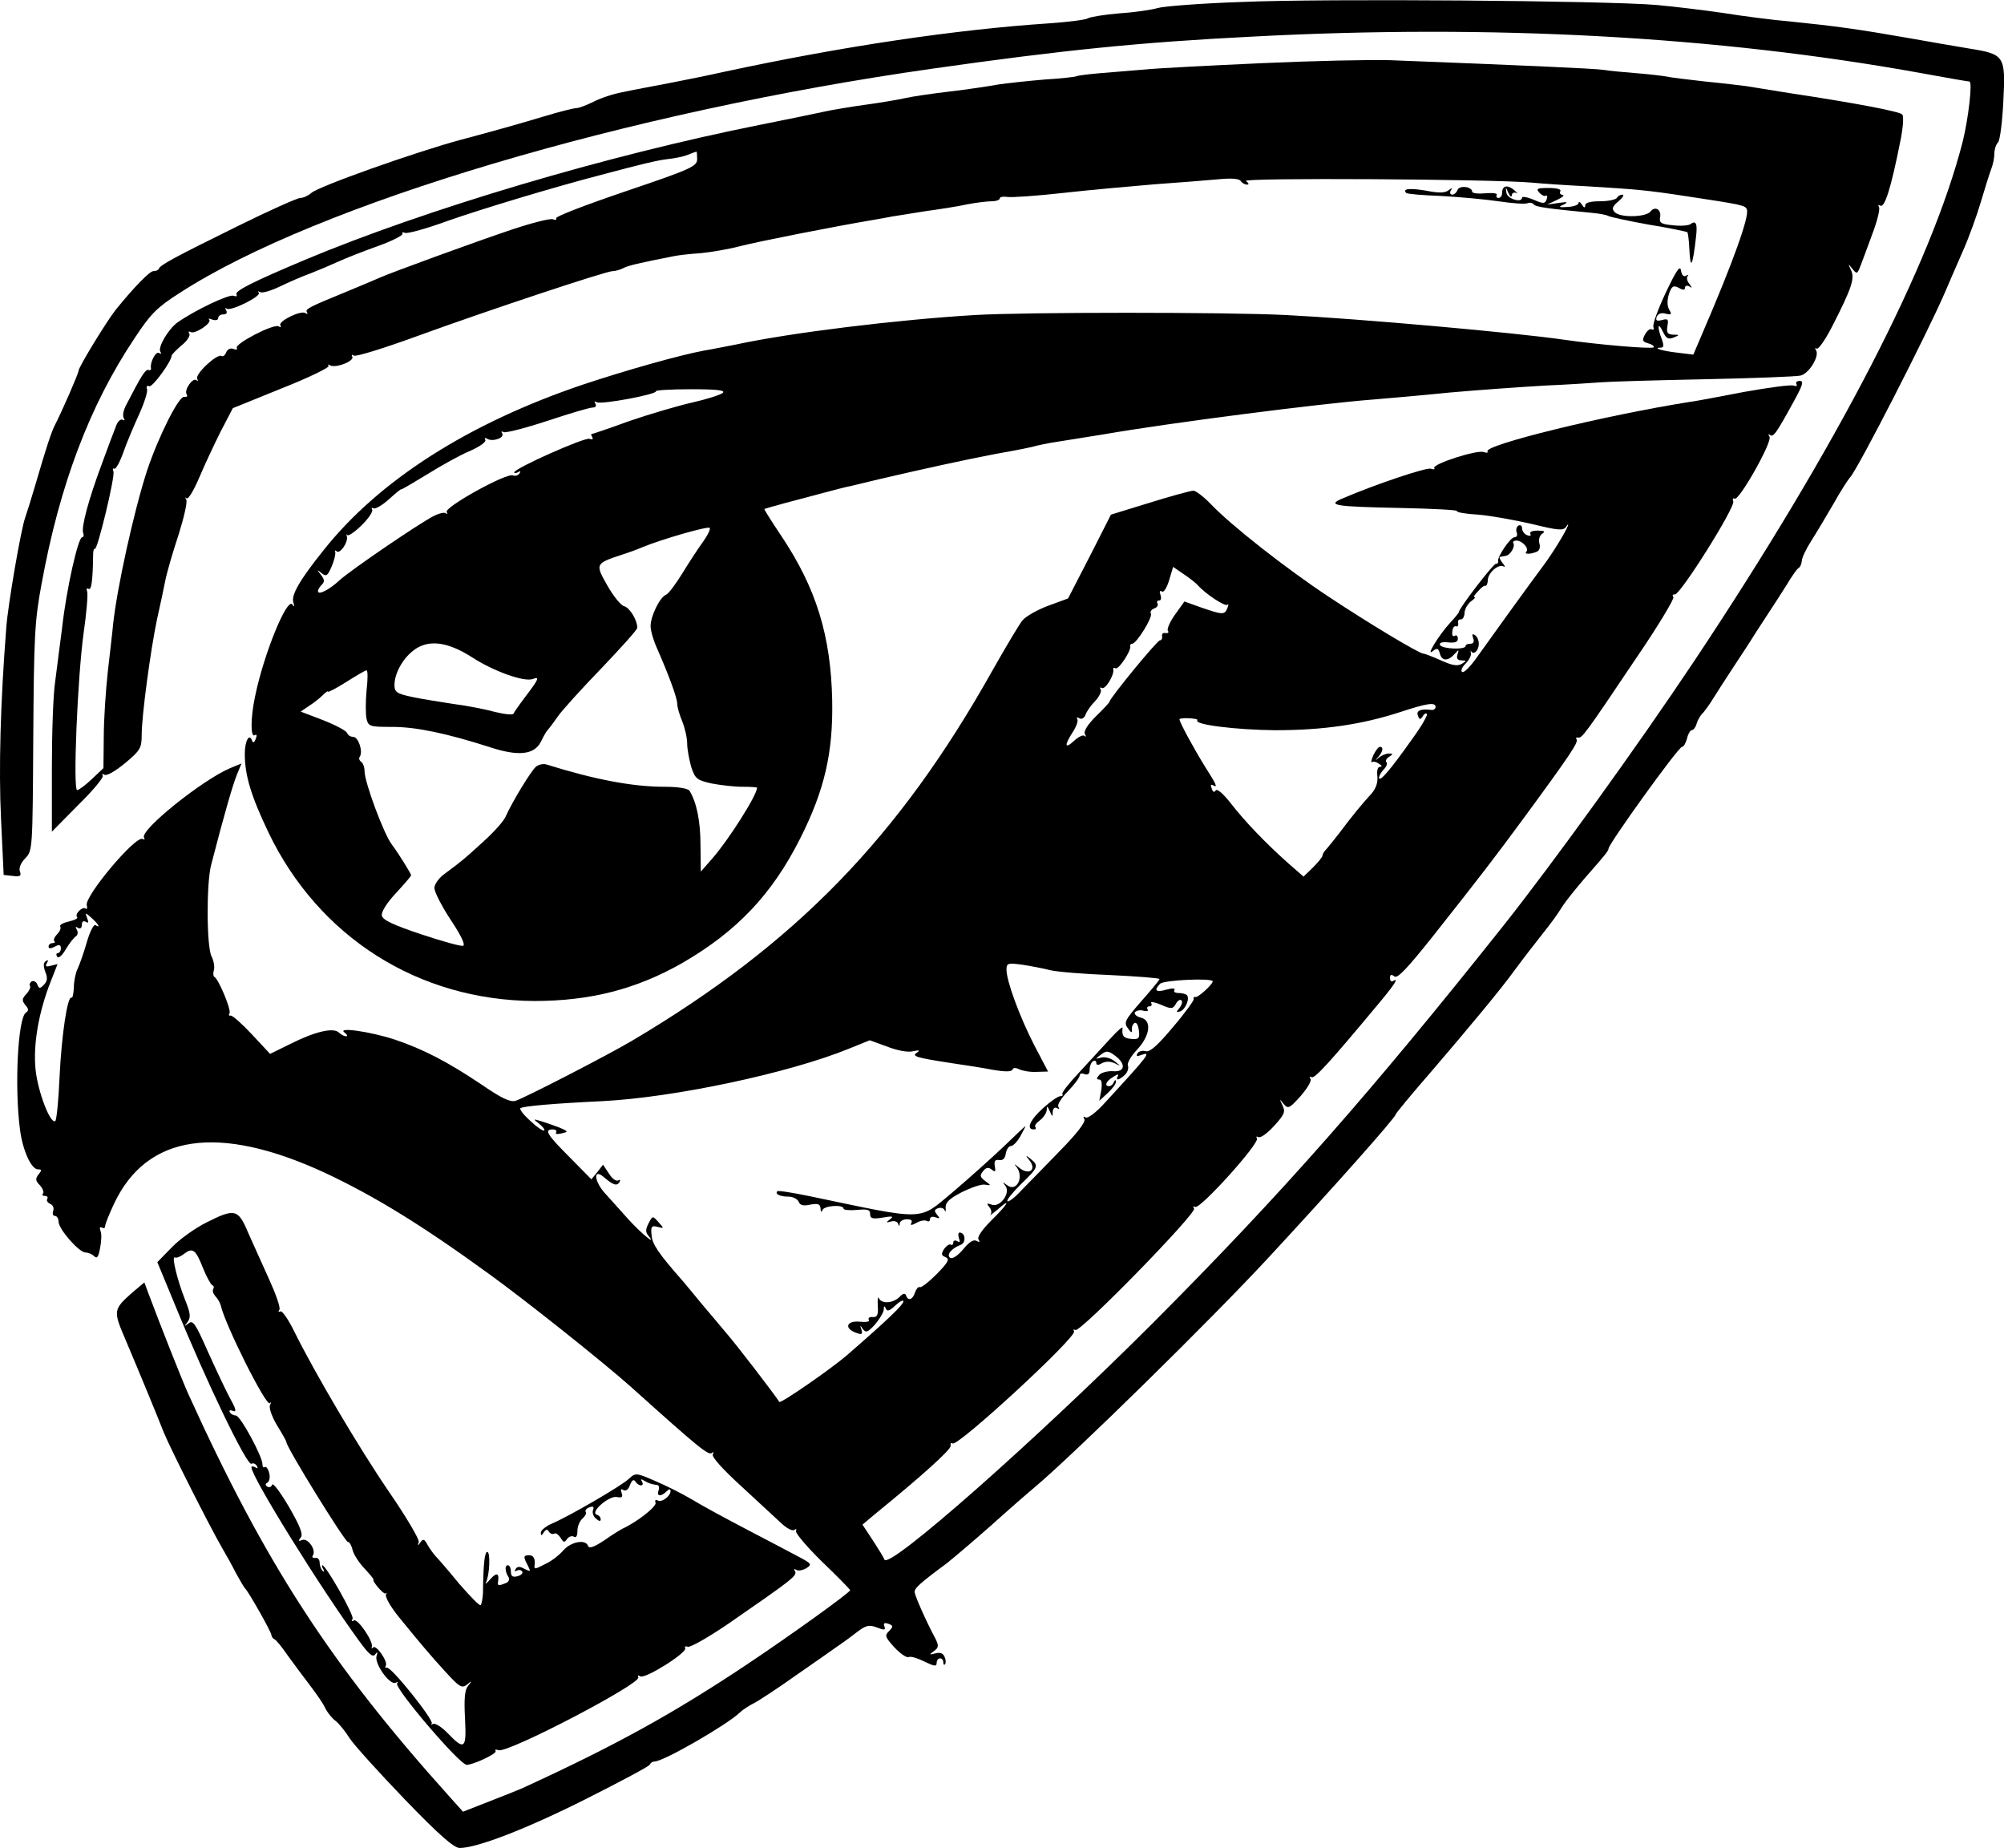
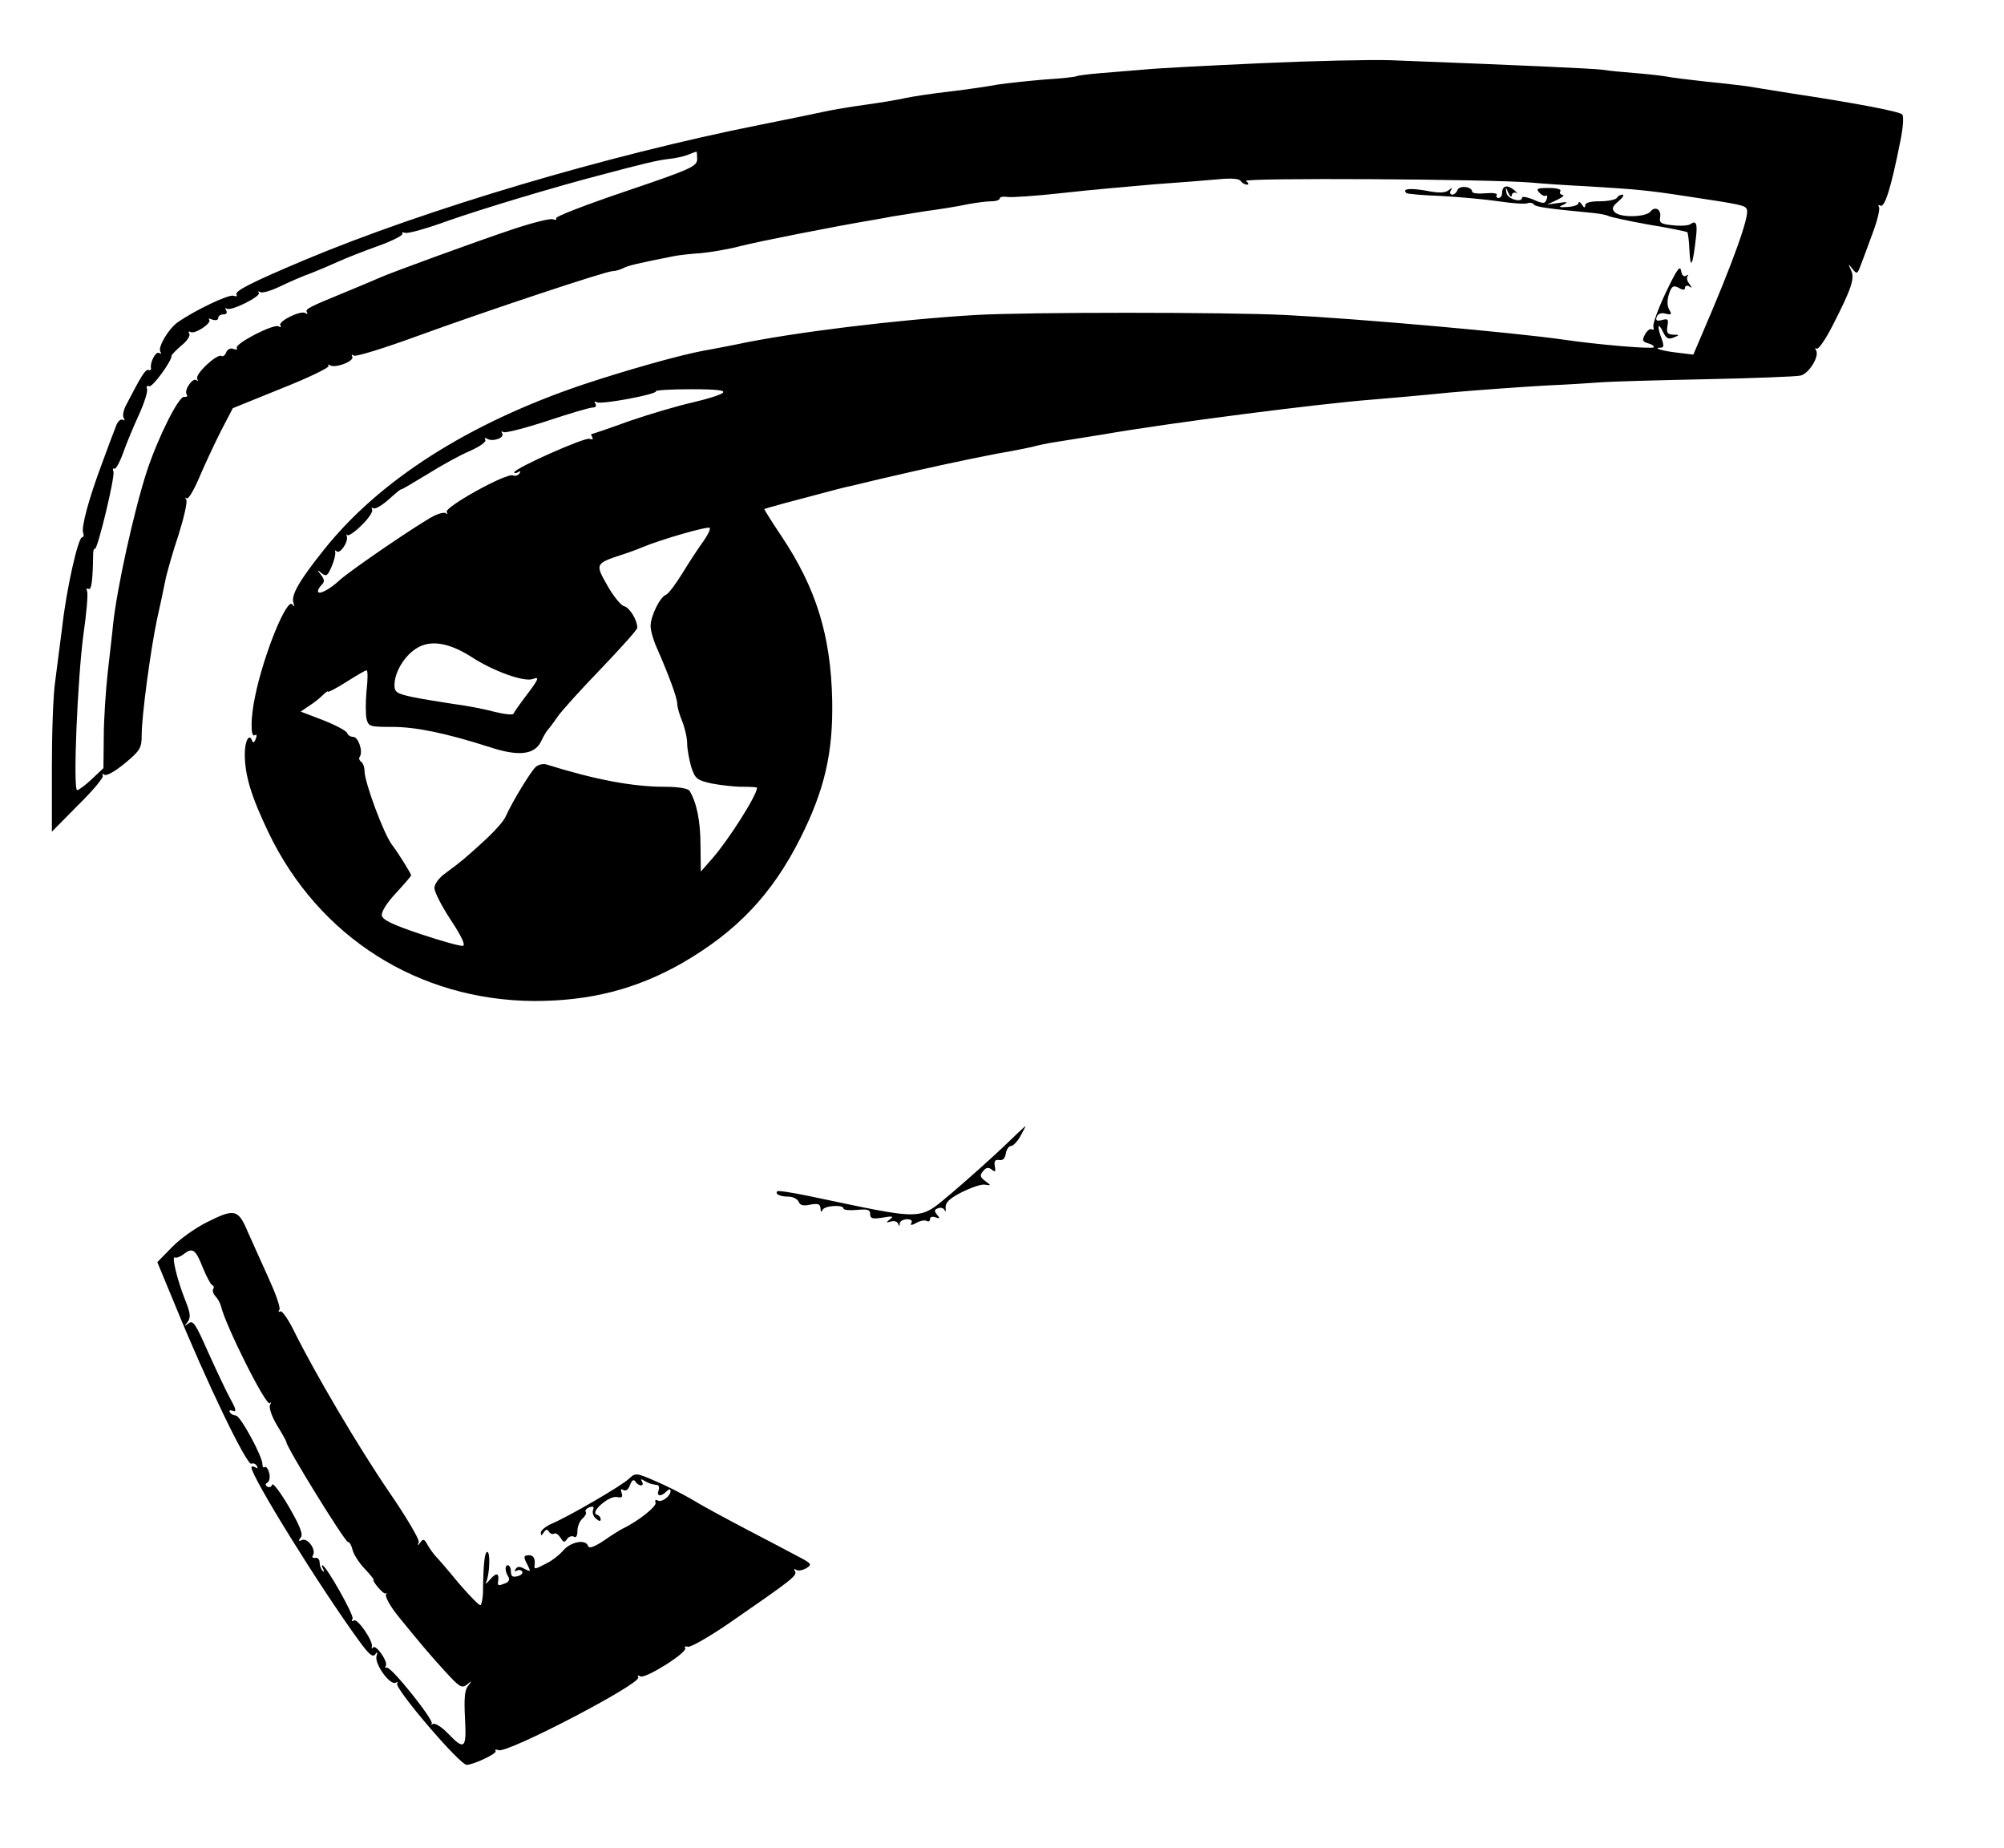
<svg xmlns="http://www.w3.org/2000/svg" viewBox="0 0 602.5 555.4" width="2500" height="2305">
-   <path d="M373.1.55c-12.1.4-23.3 1.3-25 1.8-1.6.5-6.8 1.3-11.5 1.6-4.7.4-8.9 1.1-9.5 1.5-.5.4-5.7 1.1-11.5 1.5-28.5 1.9-62.1 6.9-97.5 14.5-4.9 1.1-12.8 2.7-17.5 3.6-4.7.9-10.7 2-13.4 2.6-2.8.5-6.7 1.8-8.8 2.9-2 1-4.4 1.9-5.1 1.9-.8 0-5.2 1.1-9.8 2.5-7.3 2.2-15.1 4.4-24.9 7-13.7 3.7-42.8 14-45 16-.9.8-2.4 1.5-3.3 1.5s-9.4 3.8-18.9 8.5c-18.7 9.2-23.1 11.6-23.6 12.7-.2.5-.9.8-1.7.8-1.1 0-5.7 4.7-11.3 11.6-2.9 3.7-11.2 17.3-11.2 18.4 0 .8-5 12.2-7.1 16.3-1 1.9-2.6 6.7-5.8 17.7-1.2 4.1-2.6 8.6-3.1 10-1.3 3.5-5.2 26.3-5.7 33-1.8 22.9-2.3 42.8-1.6 57.5l.8 17 2.7.3c2.2.3 2.7 0 2.2-1.3-.4-1 .2-2.6 1.6-4 2.2-2.3 2.2-2.7 2.4-36.2.2-30.3.4-35.1 2.5-46.3 5.4-29.6 14.4-53.6 28-73.9 4.8-7.3 6.7-9.2 13.6-13.6 41.3-26.7 134.6-54.4 226.5-67.4 38.7-5.5 62.1-7.9 96-9.6 71.8-3.8 139.9-.1 201.1 11 7.6 1.4 14 2.5 14.4 2.5 1 0-.3 11.1-2 18-9.5 37.1-37.6 91.4-80.6 156-17.2 25.8-42.4 60.7-57.7 80-40 50.3-66.5 80.4-105.1 119.1-35.3 35.3-79.7 74.5-80.8 71.2-.2-.6-1.8-3.2-3.5-5.8l-3.1-4.7 3.8-3.2c13.9-11.3 23-19.5 22.7-20.5-.1-.7.1-1 .6-.7 1.6 1 37.5-32.1 36.5-33.7-.3-.6-.1-.7.4-.4 1.4.9 36.5-35.1 35.7-36.5-.4-.6-.3-.8.3-.5 1.4.9 19.5-19.2 18.6-20.6-.3-.5-.2-.7.4-.4.6.4 2.7-1.1 4.7-3.3 3.2-3.5 3.5-4.3 2.6-6.2-1-2.1-1-2.1.3-.5s1.7 1.5 5.1-2.3c2-2.3 3.4-4.6 3-5.2s-.3-.8.3-.5c.9.6 5.6-4.6 20.5-22.5 4.5-5.4 5.9-7.6 4-6.4-.5.3-.9-.1-.9-.9 0-1.1.4-1.2 1.3-.5.9.8 3.9-2.4 11.7-12.2 14.4-18.2 18.6-23.7 27-35.1 14.4-19.6 16.6-23 16.1-23.9-.3-.5-.1-.7.4-.6 1.2.3 2.1-.9 17.6-24 6.5-9.5 11.4-17.7 11.1-18.2-.4-.6-.2-.9.4-.8 1.5.4 18.3-26.3 17.6-28-.3-.7-.1-1.1.4-.8 1.3.8 11.4-17.1 10.5-18.6-.4-.7-.4-1 .1-.6 1 .9 1.9-.4 6.9-9.5 3-5.4 3.4-6.7 2.1-6.7-.9 0-1.3.4-1 1 .3.5 0 .7-.9.4-.8-.3-7.5.6-14.8 1.9-7.3 1.4-14.6 2.8-16.3 3-25.9 4.1-62.1 13-60.9 14.9.3.4-.2.5-1.1.2-1.9-.8-15.6 3.6-14.9 4.8.3.4-.2.5-1 .2-1.3-.5-16.7 4.7-26.5 8.9-5 2.1-2.6 2.5 17.6 2.9 9.4.2 16.9.6 16.7.9-.2.4 2.7.9 6.4 1.1 3.7.3 10.9 1.6 16.1 2.8 7.8 1.9 9.5 2.1 10.3.9.5-.8.8-1 .6-.4-.7 1.9-4.3 7.8-7.3 11.9-3.4 4.5-16.4 22.5-20.8 28.7-1.6 2.1-3.2 3.7-3.7 3.4s-.1-1.4 1-2.5 1.8-2.5 1.6-3.2c-.1-.7-.1-1 .1-.5.8 1.2 2.3-.3 2.3-2.3 0-1-.5-2.2-1.2-2.6-.8-.5-.9-.2-.5.9s.1 1.7-.8 1.7c-.8 0-1.5.3-1.5.7 0 1.2-7.3.9-7.7-.4-.2-.6.7-.9 2.5-.7 2 .2 2.9-.1 2.9-1.1 0-.8-.4-1.2-.9-.9-.4.3-.8 0-.8-.5 0-1.8.5-2.6 1.3-2.3.4.1.6-.4.5-1-.2-.7.2-1.2.7-1.1.6.1 1.2-.8 1.2-2 .1-1.2 1-2.7 1.9-3.4 1-.7 1.5-1.3 1.1-1.3s.1-.8 1.1-1.8c.9-1.1 1.9-1.8 2.2-1.6.3.1.7-.7.7-1.8.2-2.3 3.3-4.9 4.8-4 .5.3.4-.2-.4-1.1-.7-.9-1.1-1.8-.7-1.8.3-.1 1.1-.2 1.6-.3 1.4-.1 3-2.8 2.4-3.8-.3-.4.1-.8.9-.8 1.8 0 3.9 2.4 3 3.3-.8.8 1 .9 3 .1.9-.3 1.3-1.3.9-2.6-.3-1.1.1-2.4.9-2.9 1-.6.6-.9-1.4-.9-1.6 0-2.6.4-2.2 1 .3.6-.1.7-.9.4-.9-.3-1.6-1.3-1.6-2.1s-.5-1.1-1.1-.8c-.6.4-.8 1.3-.5 2.1s0 1.4-.7 1.4c-1.2 0-5.2 5.9-4.9 7.2.1.5-.2.8-.7.8-.8 0-11.1 13.4-11.1 14.5 0 .2-1.2 1.7-2.8 3.4-3.4 3.8-7.3 10.2-5 8.3 1.3-1 1.6-.9 2.1.8.6 2.3 2.5 2.3 4.5 0 1.2-1.3 1.3-1.3.8.2-.4 1.2 0 1.8 1.2 1.8 1.6.1 1.6.1 0 1.1-1.3.7-2.9.4-6.2-1.1-2.5-1.1-4.8-2-5.2-2-1.3 0-16.6-9.2-28.5-17.1-13-8.6-29.4-21.5-35.4-27.8-2.1-2.2-4.6-4.1-5.3-4.1-.8 0-6.7 1.6-13.1 3.6l-11.7 3.6-6.4 12.6-6.5 12.6-6 2.2c-3.2 1.2-6.8 3.2-7.8 4.5s-5 8-8.9 14.9c-28.2 50.3-59.2 82.2-108.3 111.3-7.6 4.5-32.3 17.2-35.1 18.1-1.6.5-4.3-.8-10.4-5-10-6.7-17.3-10.5-25.9-13.4-7.3-2.4-17.6-3.9-15.1-2.1.8.6 1 1.1.4 1.1-.5 0-1.5-.5-2.1-1.1-1.6-1.6-7-.4-14.4 3.3l-6.3 3.1-5.5-5.9c-3-3.2-5.9-5.8-6.4-5.6-.5.1-.6-.2-.3-.7.6-1-3.3-10.3-4.5-10.9-.4-.2-.5-1.1-.2-2.1.3-1.1-.1-2.9-.7-4.1-1.5-2.8-1.6-22.1-.1-27.6 4-15.5 6.5-24 7.7-27l1.4-3.4-3.4 1.4c-8.3 3.5-27.3 18.7-25.9 20.9.3.5.2.7-.4.4-2-1.3-17.8 17.5-16.8 20 .2.8.1 1.2-.4.9-1-.7-3.4 1.8-2.5 2.6.3.4-.8.9-2.5 1.3s-2.9 1-2.6 1.5-.1 1.5-.9 2.3-1.2 1.7-.9 2.1c.4.3.1.6-.5.6-.7 0-1.2.5-1.2 1 0 .7.6.7 1.8.1 1.4-.8 1.9-.6 1.9.5 0 .7-.4 1.4-.9 1.4s-.6.5-.2 1.1c.3.6 1.5-.3 2.6-2.3 1.1-1.8 2.5-3.6 3.1-3.9.5-.4.6-1.2.2-1.9-.5-.9-.4-1.1.3-.6.7.4 1.2.1 1.2-.9s.5-1.3 1.2-.9c.8.5.9.2.4-1.1-.7-1.8-.6-1.8 1.4 0 2.1 1.9 2.7 3.1 1.1 2.1-.5-.4-1.7 2-2.6 5.1-.9 3.2-2.2 6.8-2.8 8.1-.6 1.2-1.1 3.7-1.1 5.6-.1 1.9-.4 3.2-.7 3-1.2-.7-3 11.2-3.6 23.9-.3 7-.9 13-1.3 13.2-1.5.9-5.2-8.8-5.9-15.4-.8-7.5.9-17.4 4.6-26.7l2-5.1-2 .5c-1.5.4-1.8.2-1.2-.8.5-.9.4-1.1-.3-.6-.8.5-.8 1.5-.2 3.2.8 1.9.6 2.9-.4 3.9-1.2 1.3-1.5 1.2-2-.1-.3-.8-1.1-1.2-1.7-.9-.5.4-.8 1-.5 1.3s-.1 1.4-1 2.4c-1.4 1.5-1.5 2-.4 3.4 1 1.1 1.1 1.7.2 2.3-2.4 1.4-3.5 22.2-1.8 35.1.8 6.3 3.4 12 5.4 12 1.2 0 1.2.3.2 1.5-1 1.3-1 1.9.4 3.3.9 1 1.3 2.2.9 2.5-.3.4-.1.7.6.7s1 .4.7.9.1 1.1.9 1.5c.8.3 1.2 1.2.9 2.1-.3.8-.1 1.5.5 1.5s1.1.8 1.1 1.7c0 2.3 6.2 9.3 8.1 9.3.8 0 2 .5 2.6 1.1.9.9 1.3.2 1.8-2.5.4-2 .5-4.3.1-5.1-.3-.9-.2-1.3.4-1s1 .2 1-.4 1.2-3.6 2.7-6.8c9.9-20.9 31.4-24 63.3-9.3 14.9 7 29 15.6 49.5 30.5 11.2 8.1 34.3 26.5 42.6 33.9 20.6 18.5 23.4 20.8 24.4 19.8.5-.4.5-.2.2.5-.4.7 3 4.5 8.5 9.5 5 4.6 10.4 9.6 12 11.1s3.3 2.5 4 2.1c.6-.4.8-.3.5.3-.3.5 3.2 4.7 7.8 9.2 4.7 4.5 8.5 8.4 8.5 8.6 0 .7-18.1 13.7-31 22.3-22.2 14.8-39.4 24.3-67.5 37.2-1.1.5-5.6 2.3-10 4l-7.9 3.1-4.3-4.8c-35.6-39.6-55.2-69.9-78.3-120.8-1.9-4.2-8.5-20.9-12.2-30.8l-1-2.7-3.7 3.1c-5.6 5-5.7 5.4-2.1 13.8 4.7 11.1 9.6 23 11.6 28.1 1.9 4.7 13.5 27.7 17.4 34.5 1.3 2.2 3.3 5.8 4.4 8 1.2 2.2 2.4 4.2 2.7 4.5 1 .9 7.9 13.1 7.9 14 0 .4.4 1 .8 1.2.5.1 2.3 2.3 4 4.8 1.8 2.5 4.8 6.5 6.7 9s4.1 5.6 4.7 7c.7 1.4 2.1 3.1 3.1 3.8 1 .8 2.9 3.1 4.2 5.2 1.3 2 8.8 10.3 16.6 18.4 10.2 10.6 14.8 14.6 16.5 14.6 5.2 0 20-5.7 37.9-14.7 10.5-5.3 19.2-9.9 19.3-10.4.2-.5.8-.9 1.4-.9 2.7 0 21.9-11.1 25.6-14.7.8-.8 2.8-2.1 4.4-2.9 1.7-.9 7.3-4.6 12.5-8.3 5.2-3.6 10.5-7.3 11.6-8.1 1.2-.8 3.9-2.7 6.1-4.4 3.3-2.6 4.2-2.8 6.6-1.9 2.3.9 2.7.8 2.3-.3-.4-1 0-1.2 1.2-.8 1.5.6 1.5.8.2 2.2-1.4 1.3-1.2 1.8 1.6 4.9 1.7 1.8 3.6 3.2 4.3 2.9s2.8.4 4.8 1.4c2.9 1.4 3.6 1.5 3.6.4 0-.8.5-1.4 1-1.4.6 0 1 .5 1 1.2 0 .6.2.9.5.6s.3-1.3-.1-2.2c-.4-1.1-1.3-1.5-2.8-1.1-1.9.5-1.9.4-.4-.7 1.4-1 1.5-1.6.4-3.8-2.8-5.2-6-12.5-6.2-13.8-.2-1.2 1.3-2.6 9.8-8.9 2-1.6 7.9-6.6 13-11.1 5.1-4.6 11.3-10 13.7-12 11.6-9.8 52.8-50.2 69.9-68.7 19.2-20.7 38.2-42.1 38.2-43 0-.3 4.8-6.1 10.8-13 11-12.8 21.2-25.1 24.7-30 1.1-1.5 4.1-5.5 6.8-8.9 5.9-7.5 5.8-7.5 8-10.9 1-1.5 4.1-5.4 6.8-8.5 6-6.8 6.9-8 6.9-8.6 0-1.4 21-30.6 22.1-30.6.5 0 1.1-1.1 1.5-2.5.3-1.4 1-2.5 1.4-2.5.5 0 1.2-.9 1.5-2s1.2-2.6 1.9-3.2c.6-.7 2.1-2.7 3.1-4.4 1.1-1.8 3.8-5.9 6-9.3 2.2-3.3 5.4-8.2 7-10.8 1.7-2.6 3.7-5.7 4.5-6.9s2.8-4.3 4.5-7c1.6-2.7 3.3-5.1 3.7-5.2.4-.2.8-1.1.9-2 0-1 1.3-3.7 2.9-6.2s4.5-7.4 6.6-11c2-3.6 4.3-7.2 5.1-8.1 2.5-2.9 22.8-42.5 28.4-55.4.9-2.2 3.3-7.6 5.2-12 2-4.4 4.5-11.4 5.7-15.5s2.6-8.5 3.1-9.8.9-3.3.9-4.5c0-1.3.5-2.8 1.1-3.4s1.3-6.2 1.6-12.4c.7-13.6.4-14.1-10.2-15.8-3.8-.6-12.2-2.1-18.5-3.2-14.8-2.6-22.1-3.6-35-4.9-5.8-.5-15-1.7-20.5-2.6-5.5-.8-14.5-1.9-20-2.4-15.1-1.3-100-2-125-.9zm-13 175.3c2.3 2.6 8.2 6.5 8.9 5.9.4-.4.4 0 0 1-.8 2.1-1.5 2-7.9-.2l-5-1.8-2.8 3.9c-1.5 2.1-2.5 4.3-2.2 4.9.4.5.1.8-.7.7-.7-.2-1.2.3-1 .9.1.7-.2 1.3-.7 1.3-.8 0-15.1 17.4-15.1 18.4 0 .2-1.8 2.2-4.1 4.4-2.6 2.6-3.8 4.6-3.3 5.4.4.7.3 1-.1.5-.5-.4-1.9.3-3.2 1.5-2.8 2.6-3 1.4-.4-2.6 1.1-1.7 1.7-3.4 1.4-3.9-.3-.6-.1-.7.6-.3.6.4 1.4 0 1.8-.9.3-1 1.6-2.9 2.9-4.2 1.3-1.4 2.1-3 1.7-3.6-.3-.5-.2-.7.4-.4 1 .6 3.8-4 3.4-5.6-.1-.5.2-.6.7-.3.9.5 4.8-5.4 4.4-6.7-.1-.4.2-.7.6-.7 1.3 0 6.3-8.1 5.6-9.1-.3-.5.2-1.2 1-1.5.9-.3 1.3-1 1-1.5s-.1-.9.5-.9.7-.7.4-1.7c-.4-1-.2-1.4.4-1s1.5-1.1 2.2-3.4l1.2-4 3.2 2.2c1.8 1.2 3.7 2.7 4.2 3.3zm71.5 36.6c0 .6-.6 1-1.2.9-3.3-.4-4.7.2-4.1 1.7.4 1.2.7 1.3 1.4.3.4-.8 1-1.1 1.3-.8s-1.6 3.7-4.4 7.5c-6.5 9.2-9.9 13.2-10 11.7 0-.6.7-1.8 1.5-2.6s1.1-1.8.7-2.1c-.3-.4 0-1.1.8-1.6 1.3-.8 1.3-1 0-1-.9 0-2.3.6-3 1.2-1.3 1.1-1.3 1.1-.2-.2 1.4-1.6 1.6-3 .5-3-.5 0-1.3 1.1-2 2.5-.6 1.4-.8 2.3-.4 2.1.4-.3 1.3-.1 2.1.5.9.5 1 .9.3.9s-1 1.1-.8 2.8c.2 1.9-.4 3.7-1.8 5.3-2.8 3-6.5 7.6-9.7 11.9-1.4 1.8-3.1 3.9-3.7 4.6-.7.7-1.3 1.6-1.3 2.1 0 .4-1.3 2-2.9 3.6l-2.8 2.7-4.8-4.2c-6.5-5.8-12.8-12.3-17.2-18-2.2-2.8-4-4.3-4.4-3.7-.4.7-.9.5-1.2-.6-.4-.9-.3-1.3.3-1 1.7 1 1.1-.2-2.4-5.7-3.1-5-7.6-13.2-7.6-14.1 0-.2 1.3-.4 2.9-.3s2.7.3 2.5.6c-1.3 1.3 11.6 2.9 23.4 3 14.4 0 26.1-1.7 37.7-5.5 7.9-2.6 10.5-3 10.5-1.5zm-116 79.1c1.9.5 10.1 1.2 18.2 1.5 8.2.4 14.8.9 14.8 1.2s-2.5 3.3-5.5 6.7c-4.9 5.6-5.3 6.4-4 8.1 1 1.4 1.3 1.5 1.2.4-.1-.8.3-1.7.8-2 .6-.3 1.1.7 1.3 2.2.3 2.4 0 2.8-2.2 2.6-2.4-.2-3-.9-2.7-3.3.1-.6-1.5.8-3.5 3s-6.3 6.8-9.4 10.2c-3.2 3.4-5.6 6.4-5.2 6.7.3.3 0 .6-.6.6-.7 0-3 1.6-5.2 3.6-3.9 3.5-5.2 6.4-2.8 6.4.6 0 .8-.3.5-.7-.4-.3.2-1.2 1.3-2s2-2.2 2.1-3.1c0-1.4.2-1.3.9.3.8 1.8.9 1.8.9.2.1-1.1.6-1.5 1.3-1.1s.8.3.4-.4c-.4-.6.9-2.7 2.9-4.7 1.9-2 3.5-4.1 3.5-4.7s.7-.8 1.5-.4c1 .3 1.5-.1 1.5-1.4 0-1 .5-2.2 1-2.5.6-.3 1-.1 1 .5 0 .7.5.8 1.7.1 1.1-.6 2.5-.6 3.8 0 2 1 2 1 0-.6-1.1-.9-2.9-1.4-4-1.1-1.9.5-1.9.5-.1-.9 1.6-1.2 2.2-1.2 4.2.3 3.4 2.5 3.1 5-.6 4.7-1.6-.1-3.5.4-4.1 1.1-.9 1-.9 1.4 0 1.4.7 0 .9 1.1.6 3.2l-.6 3.2 2.5-2.3c1.5-1.4 2.6-2.9 2.5-3.5 0-.6-.3-.5-.6.1-.2.7-.9 1.3-1.4 1.3-1.6 0-1-1.5 1.2-2.8 1.2-.8 1.8-.9 1.4-.3-.9 1.6.4 1.3 2.1-.3.8-.8 1.2-2 .9-2.8-.3-.7.9-2.8 2.6-4.6 4.1-4.3 4.7-9 1.3-9.8-1.3-.3-2.1-1.1-1.8-1.6.4-.5 1.5-.8 2.5-.5 1.1.3 1.7.1 1.3-.4-.3-.5 0-.9.6-.9s.8-.4.5-1c-.3-.5 1-.3 2.9.5 3.2 1.4 3.6 1.3 4.5-.2.5-1 1.3-1.5 1.7-1.1s.1 1.4-.6 2.3c-1.1 1.3-1 1.4.3 1 1.6-.7 2.9-4 1.9-4.9-.3-.3-1.4-.6-2.4-.6-1.1 0-1.7-.4-1.3-.9.3-.6-.6-.6-2.5-.1-3.1.9-3.8.2-1.8-1.8 1.1-1.1 15.8-1.8 15.8-.7 0 .9-4.5 5-5.2 4.7-.5-.1-.7.2-.5.6.1.4-2.7 4.3-6.3 8.5-4.6 5.5-6.9 7.5-8.1 7.2-1-.3-2.1 0-2.5.6-.5.9-.2 1 .9.6 3.5-1.3 2.7-.3-11.1 14.7-2.4 2.6-4.8 4.4-5.4 4-.7-.4-.8-.3-.4.5.5.8-2.2 4.3-7.2 9.4-4.4 4.5-9.6 9.9-11.7 12-2 2.2-3.9 3.6-4.2 3.3-.4-.3 1.5-2.6 4-5.1 5.2-5 5.5-5.6 3-7.6-1.6-1.3-1.7-1.2-.4.4 2.3 2.9-.2 4.6-3.1 2.2-1.3-1.1-1.7-1.3-1-.5 2.7 3.1.3 8.1-2.7 5.7-1.4-1-1.4-1-.4.3 1.6 2.2-1.7 6.6-4.2 5.6-1.4-.5-1.6-.4-.7.7.7.8.8 1.8.4 2.3s.5-.2 2.1-1.5c4.4-3.9 3.1-1.6-1.9 3.3-2.8 2.8-4.3 5-3.8 5.7.5.8.3.9-.6.4s-2.2.3-4 2.5c-1.6 1.9-3.2 3-3.9 2.6-1.3-.8.3-2.8 3.1-3.9 1.7-.6 1.5-3.7-.3-3.7-.4 0-.5.7-.2 1.7.4 1.1.3 1.4-.5.9-.7-.4-1.2-.2-1.2.4s-.4.9-.8.6c-.4-.2-1.3.4-2 1.4-.9 1.5-.8 1.9.5 2.4 1.3.6.8 1.5-2.7 5.1-2.4 2.4-4.7 4.2-5.1 3.9-.4-.2-1 .5-1.4 1.6-.7 2.2-2.1 2.7-2.7.9-.3-.8-1-.6-2 .5-2 1.9-5.4 2.1-6.2.3-.3-.6-.4.4-.3 2.3.2 2.8-.2 3.5-1.5 3.4-1-.1-1.5.3-1.2.8.4.6-.7.8-2.7.6-4-.4-4.8 2-1.2 3.3 1.8.7 2.1.5 1.7-.9-.5-1.4-.4-1.5.4-.2.9 1.2 1.5 1 3.6-1.3 1.4-1.6 2.6-3.6 2.7-4.5 0-1.2.2-1.3.6-.4.4 1 1.1.8 2.9-.9 1.3-1.2 2.4-1.8 2.4-1.2 0 1-4.8 5.6-17 16.2-4.5 3.9-19.9 14.6-20.3 14-1.9-2.9-13-17.3-15.7-20.4-1.9-2.3-5.3-6.3-7.5-8.9-2.2-2.7-4.8-5.8-5.8-7-7.4-8.4-9.2-11.1-9.4-13.8-.3-2.6 0-3 1.8-2.5 2 .5 2 .5.3-1.4-1.8-2-1.8-2-3 .3-.9 1.8-1 2.6-.1 3.7 2.8 3.4-2.1-.6-6-4.9-2.2-2.5-5.4-6-7.1-7.9-3.2-3.6-3.5-7.5-.3-4.8 2.8 2.4 3.9 2.8 4.7 1.6.4-.7.3-.9-.3-.6-.6.4-1.9-.5-2.8-2l-1.8-2.7-1.7 2.2-1.8 2.2-6.6-6.7c-6.8-6.8-7.7-8.3-5-8.3.8 0 1.3.4 1 .9-.4.5.4.6 1.6.3 2.2-.5 2.1-.6-.7-1.8-1.7-.6-4.1-1.5-5.5-1.9-2.4-.7-2.4-.7-.5.8 1.1.9 1.8 1.8 1.5 2-.3.3-2.2-1-4.2-2.9-2-1.8-3.4-3.6-2.9-3.8.9-.6 9.9-1.4 24.6-2.1 21.6-1.1 56.1-8.4 74.2-15.8l6.2-2.5 5.2 1.9c3.1 1.2 6.3 1.8 7.8 1.4 1.8-.4 2.2-.3 1.2.4-1.7 1.1-.4 1.5 9.9 3.1 4.1.6 10 1.5 13 2.1 3.6.6 5.6.6 5.8-.1.2-.6 1-.6 2-.1s3.3.9 5.2.8l3.5-.1-4.2-8c-4.4-8.6-8.3-19.2-8.3-22.6 0-2 .4-2.1 4.8-1.5 2.6.4 6.3 1.1 8.2 1.6z" />
  <path d="M301.6 344.75c-3.6 3.4-10.4 9.5-15.1 13.5-10.6 8.8-7.5 8.7-43.4 1.2-4.9-1-9.2-1.7-9.4-1.4-.8.8.8 1.6 3.3 1.6 1.4 0 2.7.7 3.1 1.5.4 1.1 1.4 1.4 3.5.9 2.4-.4 3-.2 3.1 1.2 0 1 .3 1.2.6.4.5-1.3 6.3-1.7 6.3-.4 0 .4 1.8.6 4 .4 3.2-.3 4-.1 4 1.2 0 1.4.7 1.6 3.8 1.1 2.9-.5 3.4-.4 2.2.5-1.3 1-1.3 1.1.2.7.9-.3 1.9-.1 2.2.6.3.9.5.9.5-.1.1-.6 1-1.2 2.2-1.2s1.7.4 1.3 1.1c-.4.8 0 .8 1.5 0 1.2-.7 2.6-.9 3.1-.6.6.3 1 .1 1-.5 0-.7.7-.9 1.6-.6 1.4.5 1.5.4.5-.8-.9-1.1-.8-1.5.3-1.9.8-.3 1.7-.1 2 .6s.4.3.3-.8c-.1-1.5 1.1-2.7 4.8-4.6 2.8-1.4 5.9-2.5 7-2.3 1.9.3 2 .3.1-1.1-1.6-1.2-1.7-1.7-.6-3 .9-1.1 1.6-1.2 2.6-.4s1.2.6.9-1 .1-2.1 1.3-1.9c1.1.2 1.8-.5 2-2 .2-1.2.9-2.2 1.5-2.2.7 0 2-1.4 2.9-3 .9-1.7 1.6-3 1.5-3s-3.1 2.8-6.7 6.3zM379.1 18.95c-15.4.7-31.1 1.5-35 1.9-3.8.3-9.9.8-13.4 1.1s-6.7.7-7 .9-4.6.7-9.6 1c-4.9.4-11.2 1.1-14 1.5-2.7.5-9.3 1.5-14.5 2.1s-11.3 1.5-13.5 2-7.6 1.4-12 2-9.8 1.5-12 2-11 2.3-19.5 4c-46.2 9.2-100.6 25.4-136.9 40.6-15.9 6.7-21.2 9.4-20.6 10.4.3.6-.1.7-.9.4-1.4-.5-11.5 4.3-16.8 8-2.8 2-6 7.5-5.2 8.8.4.6.3.8-.4.4-1-.6-2.8 3-2.4 4.6.1.5-.3.7-.8.5-.9-.2-2.1 1.7-6.7 10.6-.8 1.5-1.1 3.2-.7 3.9.4.6.3.8-.3.5-.6-.4-1.6.5-2.1 2.1-.6 1.5-2.5 6.5-4.2 11.2-4 10.7-6.2 19-5.6 20.7.3.7.1 1.3-.3 1.3-1.2 0-4.7 15.4-6 27-.7 5.2-1.6 12.5-2.1 16.3-.6 3.7-1 15.4-1 25.9v19.3l7.9-8c4.4-4.3 7.7-8.3 7.4-8.8-.3-.6-.1-.7.5-.3.7.4 3.3-1.1 6.2-3.5 4.6-3.8 5-4.6 5-8.5 0-5.8 2.7-25.7 4.6-34.7.9-3.9 2-9.2 2.5-11.7s2.3-8.7 4-13.8c1.6-5.1 2.7-9.8 2.3-10.5-.4-.6-.3-.9.1-.4.5.4 2.1-2.3 3.7-6 1.6-3.8 4.5-10 6.5-14l3.7-7.1 14.8-6c8.1-3.2 14.4-6.3 14-6.7-.4-.5-.2-.5.4-.2 1.7 1 7.5-1.3 6.7-2.6-.3-.6-.1-.7.5-.3s9.3-2.3 19.4-6c20.9-7.6 56.4-19.4 58.4-19.4.8 0 2.2-.4 3.2-.9 1.5-.8 4.6-1.5 15.2-3.6 1.4-.3 5-.7 8.1-.9 3.1-.3 8.4-1.2 11.8-2.1 5.4-1.4 28.7-6 40.1-7.9 1.9-.3 4.4-.8 5.5-1s5.6-.9 10-1.6c4.4-.6 10.2-1.5 12.8-2.1 2.7-.5 5.9-.9 7.3-.9 1.3 0 2.4-.4 2.4-.9 0-.4 1-.6 2.3-.4 1.2.2 8.7-.3 16.7-1.2s20.4-2 27.5-2.6c7.2-.5 15.8-1.2 19.1-1.5 4-.4 6.4-.2 6.8.5.4.6 1.3 1.1 1.9 1.1.7 0 .6-.4-.3-1.1-1.5-1 73.2-.6 86 .5 3 .3 10.5.8 16.5 1.1 14.9.9 18.3 1.2 30 3 16.5 2.5 17.7 2.7 18.1 4 .8 2-4.2 15.9-13.2 36.8l-2.9 6.8-4.9-.6c-4.5-.5-7.6-1.5-4.8-1.5.8 0 .9-.7.2-2.6-1.4-3.6-1.2-5.4.3-2.3 1 2.1 1.6 2.5 3.2 1.9 2-.8 1.9-.9-.1-.9-1.7-.1-2-.6-1.7-2.5.4-2.1.2-2.4-1.6-1.9-1.6.4-2 .2-1.6-1 .4-.9 1.4-1.3 2.7-.9 1.8.4 1.9.2 1-1.3-.6-1.2-.6-2.8 0-4.7.8-2.3 1.3-2.6 2.9-1.8 1.3.8 1.9.7 1.9 0 0-.6.6-.8 1.3-.4.9.6.9.5 0-.8-.7-.8-.9-1.9-.5-2.3.4-.5.2-.5-.5-.1s-1.3-.2-1.5-1.6c-.3-1.7-1.4 0-4.6 6.7-2.3 4.9-4 9.5-3.7 10.3.2.7.1 1-.5.7-.5-.3-1.4.4-2 1.5-1 1.8-.8 2.2.9 2.7 1.1.3 1.9.8 1.7 1.2-.4.6-16.9-.8-27.1-2.3-14.5-2.1-61.5-6.3-83.5-7.4-17.8-.9-78.3-.9-93.5 0-23.3 1.4-55.4 5.3-72 8.9-2.7.5-7 1.4-9.5 1.8-7.5 1.4-23.7 6-36.3 10.2-34.4 11.6-61.4 28.8-78.1 49.9-7.2 9-9.7 13.4-9 15.6.4 1.3.3 1.5-.3.6-1.6-2.2-8.6 14.9-11.2 27.6-1.4 6.6-1.4 12.5-.1 11.7.6-.4.7.1.3 1.1-.4 1.1-.8 1.3-1.1.6-.8-2.5-2.2 0-2.2 3.9 0 6.5 1.9 12.7 7.1 23.6 15.1 31.5 45.1 50.5 79.9 50.7 16.8 0 30.6-3.5 44.5-11.4 16.4-9.5 27-20.6 35.5-37.5 7.3-14.5 9.9-25.7 9.6-41.5-.4-19.4-4.8-33.7-15.3-49.4-2.9-4.3-5.2-8-5.1-8.1.2-.1 3-.9 6.3-1.8s8.5-2.2 11.7-3.1c3.1-.8 6.7-1.8 8-2 1.2-.3 5-1.2 8.3-2 13.7-3.2 25.6-5.8 35.5-7.7 5.8-1 11.2-2.1 12-2.4.8-.2 3.1-.7 5-1s8.7-1.4 15-2.4c20.1-3.5 65.4-9.3 81.2-10.5 3.7-.3 14.1-1.2 23-2.1 9-.8 21.9-1.7 28.8-2.1 6.9-.3 14.5-.8 17-1s16.4-.6 31-.9 27.5-.8 28.7-1.1c2.5-.5 5.8-5.8 4.7-7.6-.4-.6-.3-.8.2-.5s2.6-2.7 4.6-6.6c6-11.7 6.9-14.6 5.7-17-.9-2-.9-2.1.4-.4 1.4 1.7 1.5 1.6 2.5-1 .6-1.5 2.2-5.9 3.6-9.7 1.4-3.7 2.3-7.3 1.9-7.9-.3-.5-.2-.7.4-.4 1.3.8 3.2-5.1 6-19.2.9-4.3 1.1-7.7.6-8.2-.9-.9-13.9-3.4-33.8-6.4-5.5-.9-11.3-1.8-13-2.1-1.6-.2-7.3-.9-12.5-1.4-5.2-.6-10.4-1.2-11.6-1.5-1.1-.2-5.2-.7-9-1s-8.2-.7-9.9-1c-2.6-.4-25.2-1.4-64-2.9-6-.2-23.6.2-39 .9zm-169.5 28.8c0 2.2-1.7 3-21.5 9.7-11.8 4-21.2 7.6-20.9 8.1s-.2.6-1 .3-6.3 1.1-12.3 3.1c-11.6 3.9-36.5 13-39.8 14.5-1.1.5-5.4 2.3-9.5 4-12.2 5-12.9 5.4-12.3 6.4.3.5.1.6-.5.2-1.4-.9-8.3 2.5-7.5 3.7.3.6.1.7-.5.3-1.5-.9-13.4 5.3-12.6 6.5.3.5-.2.6-1 .3-.9-.4-1.8.1-2.2 1-.3.9-1 1.4-1.4 1.1-1.3-.8-8.1 5.5-7.3 6.9.3.6.3.8-.2.4-1.1-1-3.8 2.9-3 4.2.4.6.1.9-.7.8-1.6-.4-7.8 12-11.2 22.2-3.9 12-9 35-10.2 46.2-.2 2.4-1 8.8-1.6 14.3s-1.2 14.3-1.2 19.5l-.1 9.4-3.5 3.3c-1.9 1.8-3.9 3.3-4.4 3.3-1.3 0 .1-33.6 1.9-46.9.9-6.2 1.4-12 1.1-12.8s-.1-1.1.4-.8c.9.6 1.3-2.6 1.4-10.2 0-1.2.2-2 .5-1.8.7.8 6.2-21.9 5.6-23.3-.3-.7-.1-1.1.3-.8.4.2 1.6-1.9 2.6-4.7 1-2.9 3.2-8.1 4.8-11.6s2.7-7 2.4-7.7 0-1.1.7-.8c1 .3 6.7-7.5 6.7-9.2 0-.3 1.4-1.7 3-3.1 1.7-1.3 2.7-3 2.3-3.5-.3-.6-.2-.8.4-.5 1.2.8 6.5-2.7 5.6-3.7-.4-.4 0-.4 1 0 1 .3 1.7.1 1.7-.5s.7-1.1 1.6-1.1 1.2-.5.8-1.2c-.4-.6-.3-.9.2-.5 1.3.8 10.5-3.8 9.6-4.8-.4-.5-.2-.5.4-.2.6.4 3.3-.4 6-1.7s6.8-3.1 9.1-3.9c2.3-.9 6.1-2.5 8.5-3.6 2.4-1.1 7.8-3.2 12-4.7s7.4-3.2 7.2-3.6c-.3-.4.1-.6.8-.3s6.5-1.3 12.8-3.6c9.6-3.4 32.1-10.2 46-13.8 12.4-3.3 16.9-4.4 20.3-4.8 2.1-.2 4.8-.8 6-1.3s2.3-.9 2.5-.9c.1-.1.2 1 .2 2.2zm7.7 70.3c-.7.6-4.8 1.9-9.2 2.9-4.4 1-12.9 3.5-19 5.6-6 2.2-11.1 3.9-11.3 3.9s0 .4.3 1c.3.5 0 .7-.9.4-1.4-.5-22.6 8.9-22.6 10.1 0 .3.5.3 1.2-.1s.8-.3.4.4c-.4.6-1.3.9-2 .6-2-.8-20.7 9.6-19.9 11 .3.6.3.8-.2.4-.4-.4-2.1 0-3.7.8-4.8 2.5-25 16.3-28.3 19.3-3.1 2.9-6.5 4.6-6.5 3.3 0-.5.5-1.3 1.2-2 .8-.8.8-1.5-.3-2.9-1.3-1.6-1.2-1.7.2-.5 1.4 1.1 1.8.8 3-2 .8-1.8 1.2-3.7 1.1-4.3-.2-.5 0-.7.4-.3.9 1 3.5-2.6 3.1-4.4-.2-.7-.2-.9.1-.5.2.5 2.2-.8 4.3-2.9 2.1-2 3.5-4.2 3.2-4.7-.3-.6-.2-.7.4-.4.5.3 2.6-.9 4.6-2.7 2.1-1.9 3.7-3.2 3.7-3s3.5-1.9 7.8-4.5c4.3-2.7 10.1-5.9 13-7.1 2.9-1.3 4.9-2.7 4.5-3.3-.3-.6-.1-.7.6-.3 1.6 1 5.3-.3 4.5-1.6-.4-.6-.2-.8.4-.4.6.3 6.5-1.2 13.2-3.4 6.6-2.2 12.7-4 13.6-4s1.2-.5.8-1.2c-.4-.6-.3-.8.4-.4 1.3.8 18.3-2.4 17.8-3.3-.2-.3 4.5-.6 10.5-.6 7.8 0 10.5.3 9.6 1.1zm-5.9 44.7c-1.3 1.8-4.1 6-6.1 9.3-2.1 3.4-4.3 6.4-5.1 6.7-1.8.7-4.6 6.4-4.6 9.4 0 1.3.8 4.2 1.9 6.6 3.6 8.2 6.1 15 6.1 16.7 0 1 .7 3.4 1.5 5.3.8 2 1.5 5 1.5 6.7s.6 4.8 1.2 7c1.2 3.6 1.7 4 6.1 5 2.6.5 6.8 1 9.2 1 2.5 0 4.5.1 4.5.3 0 2.2-8.5 15.6-13.4 21.2l-3.5 4-.1-8c0-7.3-1.2-12.9-3.3-16.3-.5-.7-3.3-1.2-7.5-1.2-9.7 0-21.1-2.2-35.5-6.7-.9-.3-2.4 0-3.2.7-1.4 1.2-7 10.3-9.1 15-.6 1.4-3.6 4.7-6.7 7.5-5.8 5.3-6.3 5.7-11.4 9.5-1.9 1.3-3.3 3.3-3.3 4.4 0 1.2 2.2 5.5 4.9 9.6 3.2 4.8 4.5 7.6 3.7 7.8-.7.2-6.4-1.4-12.7-3.5-8.4-2.8-11.5-4.3-11.7-5.6-.2-1.1 1.5-3.8 4.2-6.7 2.5-2.7 4.6-5.1 4.6-5.4 0-.5-4-6.9-5.7-9.1-2.5-3.2-8.3-18.9-8.3-22.2 0-1.2-.5-2.5-1-2.8-.6-.4-.8-1.1-.4-1.6 1-1.6-.5-5.9-2-5.9-.8 0-1.6-.5-1.8-1.1-.2-.7-3.4-2.4-7.2-3.9l-6.8-2.6 2.5-1.7c1.3-.8 3.2-2.3 4.1-3.2s1.6-1.4 1.6-1.1 2.5-1 5.5-2.9 5.7-3.5 6.1-3.5.4 2.7 0 6.1c-.3 3.3-.3 7.2 0 8.5.6 2.3 1 2.4 7.8 2.4 7 0 16.2 1.9 29.3 6.1 8.5 2.8 13.3 2.3 15.3-1.6.8-1.7 1.7-3.2 2-3.5s1.7-2.1 3-4 7.3-8.5 13.2-14.6c5.9-6.2 10.8-11.6 10.8-12.2 0-2.3-2.3-6.1-4-6.5-.9-.2-3.2-3-5-6.2-3.7-6.5-3.7-6.6 4.5-9.3 2.2-.7 4.9-1.7 6-2.2 5.8-2.4 20-6.5 20.3-5.8.2.5-.7 2.3-2 4.1zm-69.6 34.7c6.4 4.2 15.8 7.6 18.4 6.6 2.1-.8 1.8 0-2 5-1.9 2.5-3.6 4.9-3.8 5.4s-2.7.2-5.6-.5c-2.9-.8-8.5-1.9-12.5-2.4-3.9-.6-9.6-1.5-12.4-2.1-4.7-1-5.3-1.5-5.3-3.6 0-3.4 2.4-7.8 5.6-10.3 4.4-3.5 10.2-2.8 17.6 1.9z" />
  <path d="M438.2 57.05c-.3.8-1 1.4-1.6 1.4s-.8-.6-.4-1.3c.6-.9.5-.9-.7 0-1 .8-2.9.9-6.8.1-4.8-.8-7.2-.6-5.9.7.2.3 4.9.7 10.4.9 5.4.3 13.2 1 17.3 1.6 4 .6 7.9.9 8.7.6.7-.3 1.6-.1 1.9.3.4.8 4.2 1.3 17.7 2.6 2.1.2 4.2.6 4.7.9s6 1.5 12.1 2.6c6.2 1 11.4 2.1 11.7 2.3.2.3.5 2.5.6 5 .3 6.6 1 5.3 2-3.5.5-4.1 0-5.2-1.7-3.9-.6.4-3 .6-5.3.3-3.4-.3-4.1-.7-3.8-2.3.5-2.4-1.5-3.6-2.9-1.8-1.4 1.7-9 1.9-10.7.2-1-1-.8-1.7 1.1-3.3 1.3-1.1 1.8-2 1.2-2s-1.4.4-1.7 1c-.3.5-2.6 1-5.1 1-2.8 0-4.4.4-4.4 1.2 0 .9-.4.8-1-.2-.5-.8-1-1-1-.5 0 .6-1.5 1.1-3.2 1.2-2.8.2-3 0-1.3-.7 1.5-.8 1.2-.9-1.5-.5l-3.5.5 3-1.4c1.7-.8 2.4-1.5 1.7-1.5-.7-.1-1-.6-.7-1.1.4-.6-1-1-3.5-1-3.4 0-3.9.2-2.8 1.4.7.8 1.6 1.2 2 .9.4-.2.5.3.2 1.1-.5 1.4-1 1.4-4 .1-1.9-.8-3.4-1-3.4-.6 0 1.7-4.5.4-4.7-1.5-.3-1.8-.2-1.8.6.1.5 1.1 1 1.4 1 .7.1-.7.7-1 1.4-.7.6.4.3 0-.7-.9-2.1-1.7-3.6-1.3-3.6 1 0 .8-.5 1.4-1.1 1.4-.5 0-.8-.4-.5-.9s-1.2-.7-3.4-.5-4 0-4-.5c0-1.5-3.8-2-4.4-.5zM62 367.45c-3.2 1.6-7.9 4.9-10.3 7.4l-4.4 4.5 5.3 12.8c9.5 23.3 21.7 48.6 23 47.8.5-.3 1.2 0 1.6.6.4.8.3.9-.4.5s-1.2-.4-1.2 0c0 2.8 20.5 35.9 32.4 52.2 2.9 4 4.1 5 4.8 4 .7-.9.8-.8.4.5-.7 2.3 4.1 9 5.8 8 .6-.3.8-.3.4.2-1.1 1.2 18.8 24.5 20.9 24.5 2 0 9.2-3.4 8.7-4.1-.3-.5.1-.6.9-.3 2.7 1 43.1-20.1 42-21.9-.3-.6-.1-.7.6-.3 1.4.9 14.3-7.2 13.5-8.5-.3-.5.1-.6.8-.4.7.3 6.3-2.9 12.3-7 19.1-13.2 20.7-14.4 19.9-15.7-.4-.7-.2-.8.4-.4s2 .1 3-.5c1.8-1.1 1.6-1.4-2.2-3.4-2.2-1.2-9.3-4.9-15.6-8.2s-13.9-7.4-16.8-9.2c-2.9-1.7-7.9-4.2-11-5.5-5.5-2.4-5.8-2.4-7.7-.6-2.3 2.2-18.4 11.5-23.2 13.5-1.8.8-3.3 2-3.3 2.7 0 1 .2 1 .9-.1.6-.9 1.1-1 1.5-.2.4.6 1.1.9 1.6.6s1.3.3 1.9 1.2c.9 1.5 1.2 1.6 2 .4.5-.7 1.4-1 2-.7.7.5 1.1-.2 1.1-1.7 0-1.4.7-3 1.5-3.7s1.3-1.6 1-2 .2-1.1 1.1-1.4c1.1-.4 1.5-.2 1.1.8-.3.8.1 2 .9 2.6.9.8 1.4.9 1.4.2 0-.6-.5-1.2-1.2-1.4-2.1-.7 3.7-5.8 6.1-5.3 1.5.3 1.8 0 1.4-1.2-.4-1.1-.2-1.4.5-.9.8.4 1.5-.1 2-1.5.6-1.5 1.1-1.8 1.6-1.1.4.7 1.2 1.2 1.7 1.2.6 0 .7-.5.3-1.2-.5-.7-.3-.8.7-.2 1.4.8 1.9 1 3.9 1.3.5 0 .7.8.4 1.6-.7 1.8.7 2 2.4.3.8-.8 1.2-.8 1.2-.1 0 1.6-2.8 3.6-3.9 2.8-.6-.3-.9 0-.6.7.4 1.1-5.4 5.7-9.9 7.8-.6.3-3.1 1.8-5.5 3.5-3 2-4.6 2.6-4.9 1.7-.7-2.1-5.1-1.3-7.4 1.3-1.2 1.4-3.5 3.2-5.2 4-3.3 1.7-3.6 1.8-3.5.7.3-2-.2-3.2-1.6-3.2-1.8 0-1.8.5-.4 3.1.9 1.9.9 1.9-1 1-1.4-.8-2.2-.8-2.7.1-.4.6-.3.8.4.4.6-.3 1.3-.2 1.6.3s-.3 1.1-1.4 1.4c-1.5.4-2 0-2-1.4 0-1-.4-1.9-.9-1.9-1 0-.9 1.9.2 3.6.4.7 0 1.5-.9 1.8-2 .8-2.4.8-2.3-.2.5-2.8-.3-3.2-2.2-1.1-1.1 1.3-1.8 1.8-1.4 1.1 1.1-2.1 1.4-9.2.4-9.2-.8 0-1.2 3.6-1.3 12.5-.1 1.6-.4 3.2-.7 3.5s-3.2-2.7-6.5-6.5c-3.2-3.9-6.4-7.6-7.1-8.3-.7-.8-1.8-2.3-2.4-3.4-.9-1.7-1.3-1.8-2.1-.7-.8 1.2-.9 1.1-.5-.1.2-.8-3.8-7.6-8.9-15-9.3-13.6-22.4-35.9-28.5-48.2-1.8-3.7-3.7-6.4-4.2-6.1-.6.3-.7.1-.3-.5s-1.1-4.8-3.2-9.4-4.9-10.9-6.3-14c-2.9-6.9-4-7.1-12.5-2.8zm-1 13.6c1.1 2.7 2.4 5.1 2.8 5.2.5.2.6.7.3 1.2s0 1.4.7 2.2c.7.7 1.4 2 1.6 2.8 1.3 5.8 13.6 30.3 14.7 29.3.4-.5.5-.2.1.5s.4 3.3 2 6c1.6 2.6 2.9 4.9 2.9 5.2.1 1.7 17.6 30 18.5 30 .5 0 1.1 1.1 1.4 2.4s1.9 3.8 3.5 5.5c1.7 1.8 2.9 3.3 2.8 3.4-.5.5 3.1 4.6 3.6 4.2.4-.3.5-.2.2.2-.5.6 1.2 3.7 4 7.1 6.6 8.1 9.4 11.4 13.7 16.1s5 5.2 6.6 4c1.5-1.3 1.6-1.2.3.4-1 1.2-1.2 3.9-.9 9.7.5 9.2-.1 9.8-5.2 4.5-1.8-1.9-3.8-3.1-4.4-2.8s-.8.3-.4-.1c.8-.9-12.2-17.2-13.5-16.8-.5.1-.6-.1-.3-.6.7-1.2-2.9-6.4-3.8-5.5-.4.5-.6.3-.4-.2.5-1.6-4.3-8.6-5.4-7.9-.7.4-.8.2-.4-.5.6-.9-8-16.1-9.1-16.1-.2 0-.1.6.3 1.2.4.8.3.9-.2.5-.5-.5-.9-1.6-.9-2.5s-.6-1.6-1.3-1.4c-.8.1-1.1-.2-.7-.8 1-1.6-1.5-5.2-3.2-4.6-1.2.5-1.3.3-.5-.7.8-.9-.1-3.3-3.5-9.2-2.6-4.4-4.8-7.4-5.1-6.7-.2.7-.8.9-1.4.6-.7-.4-.7-.9.1-1.3.5-.4.8-1.7.4-2.9-.3-1.2-.9-2-1.3-1.7s-.7-.1-.7-.8c.2-2-6.6-14.7-8-14.7-.6 0-1.5-.4-1.8-1s.1-.7.9-.4c1.2.5 1-.5-.8-3.7-1.3-2.4-4.3-8.8-6.7-14.1-3.7-8.4-4.5-9.6-5.8-8.5-1.4 1-1.4 1-.3-.4 1-1.4.9-2.6-.8-6.8-2.4-6.1-4.1-13.3-3-12.6.4.2 1.6-.2 2.6-1 2.7-2.1 3.6-1.5 5.8 4.1z" />
</svg>